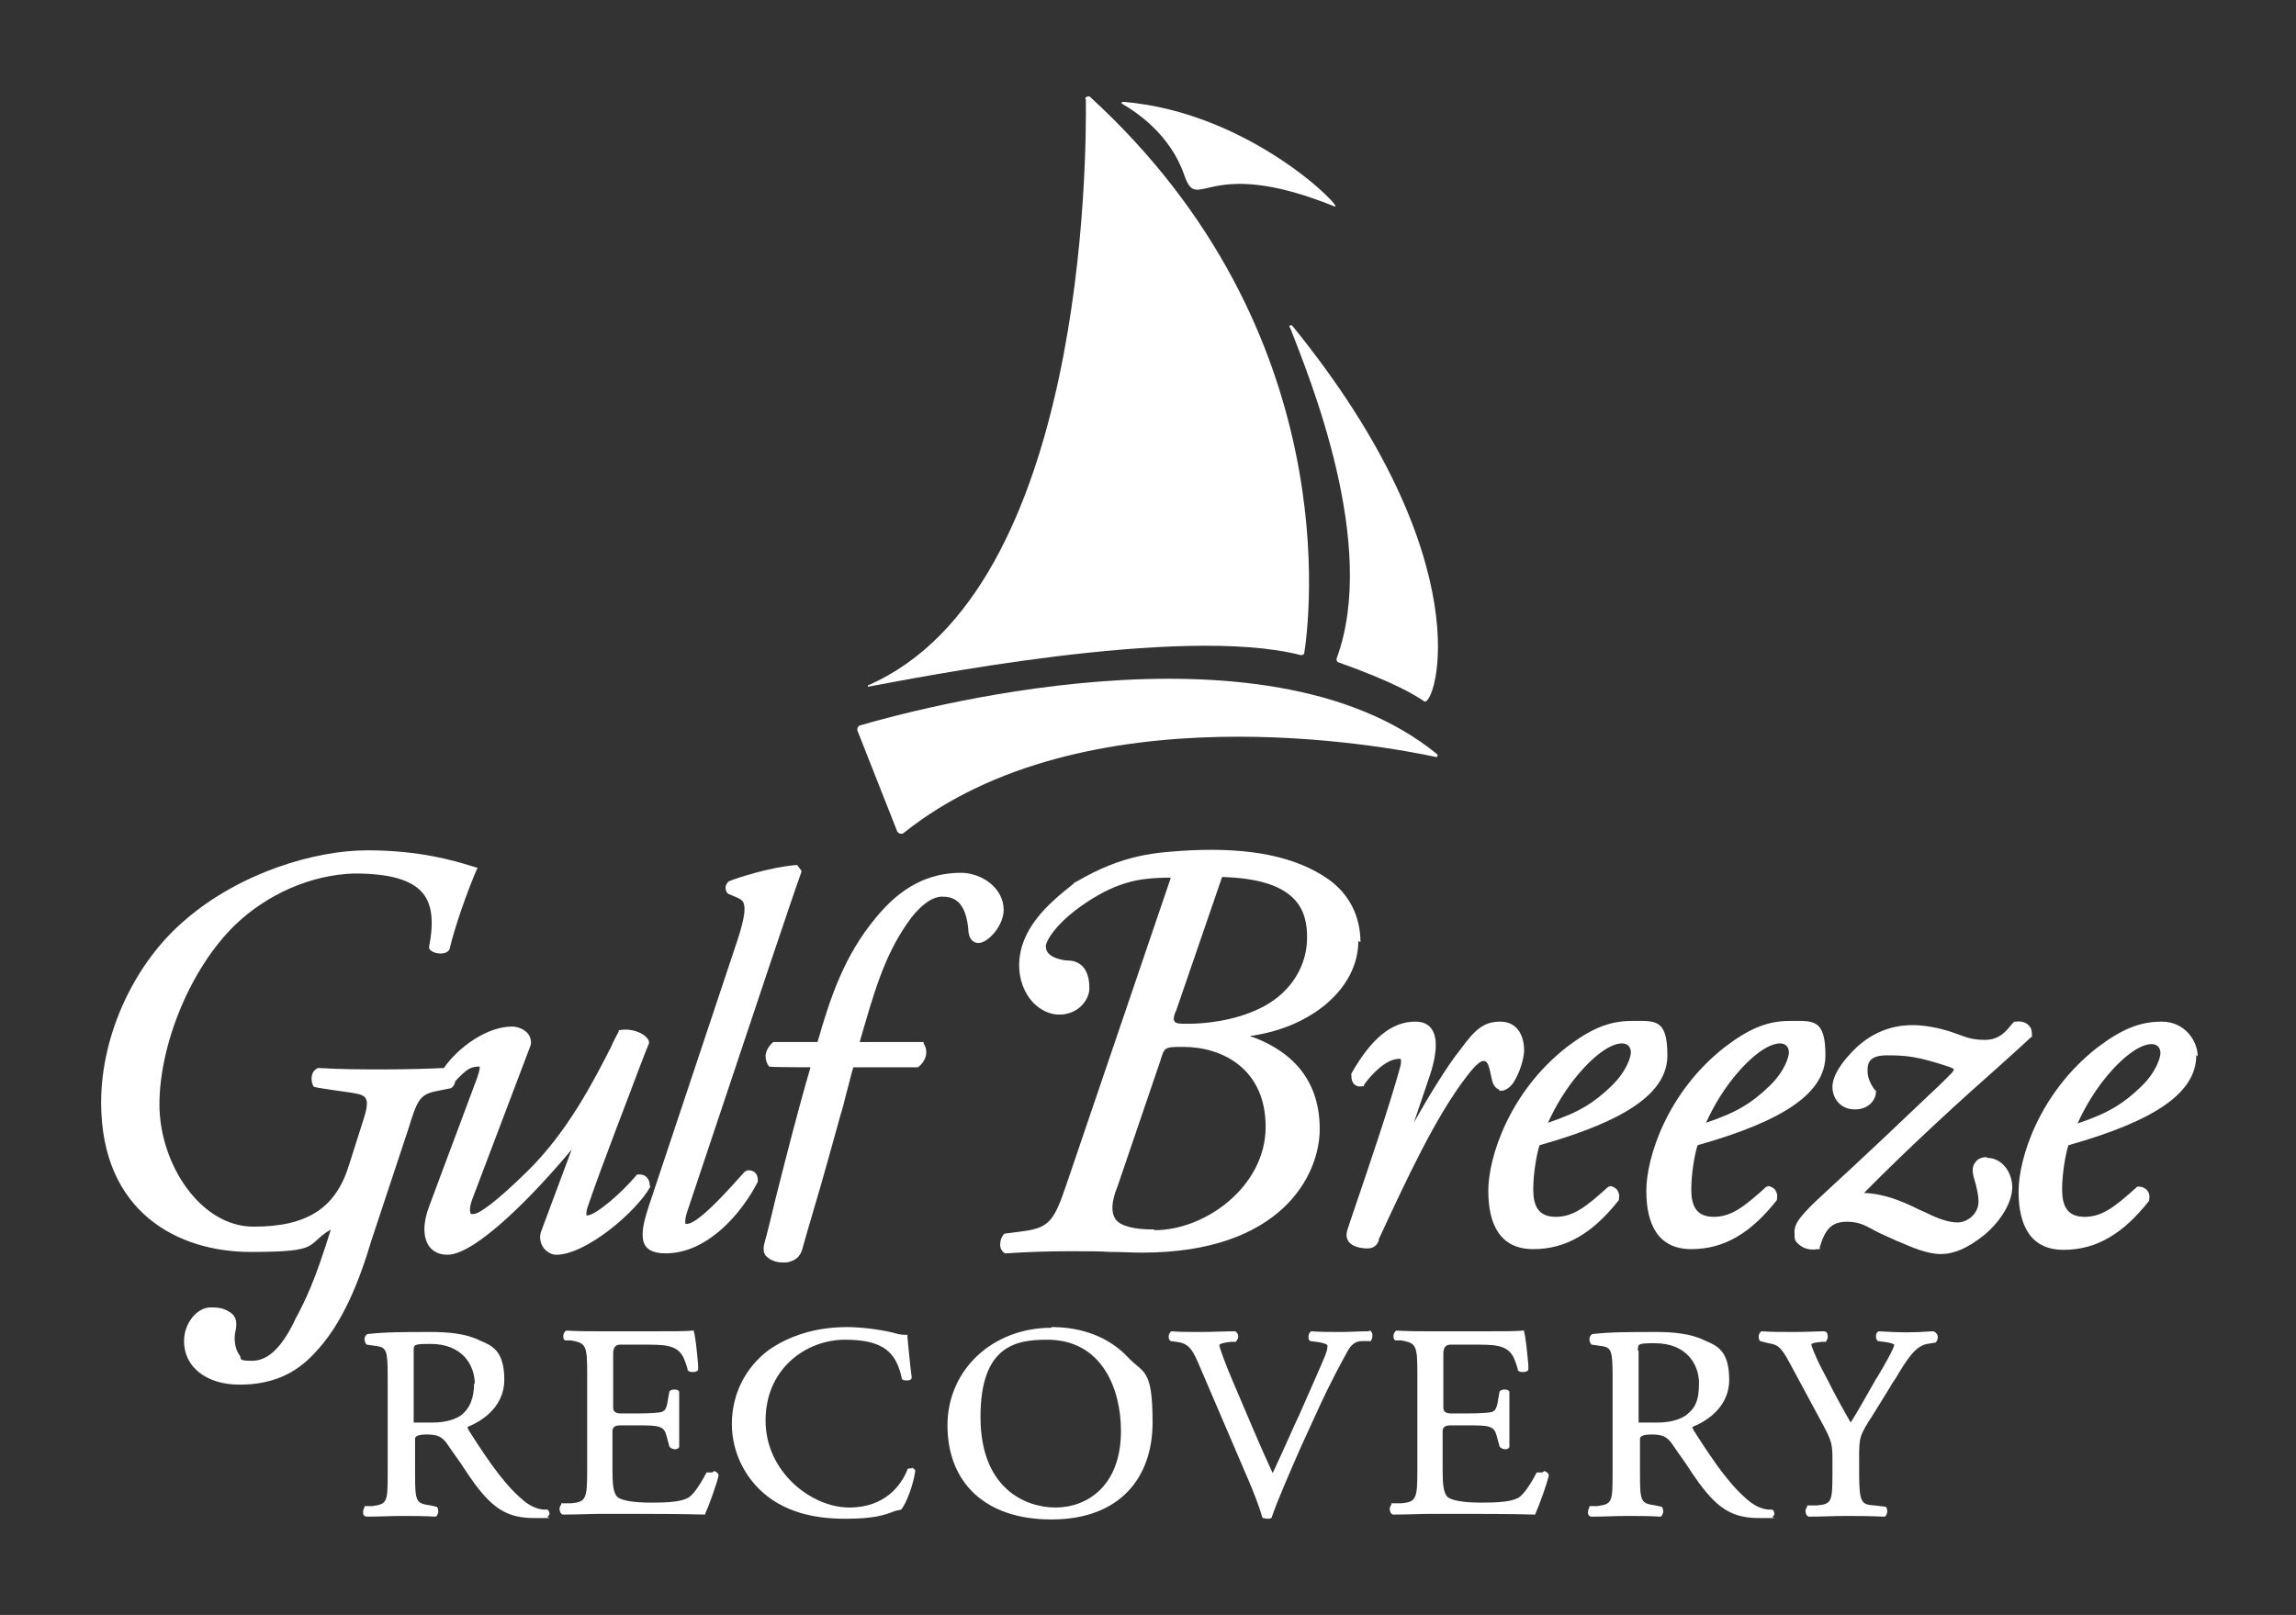
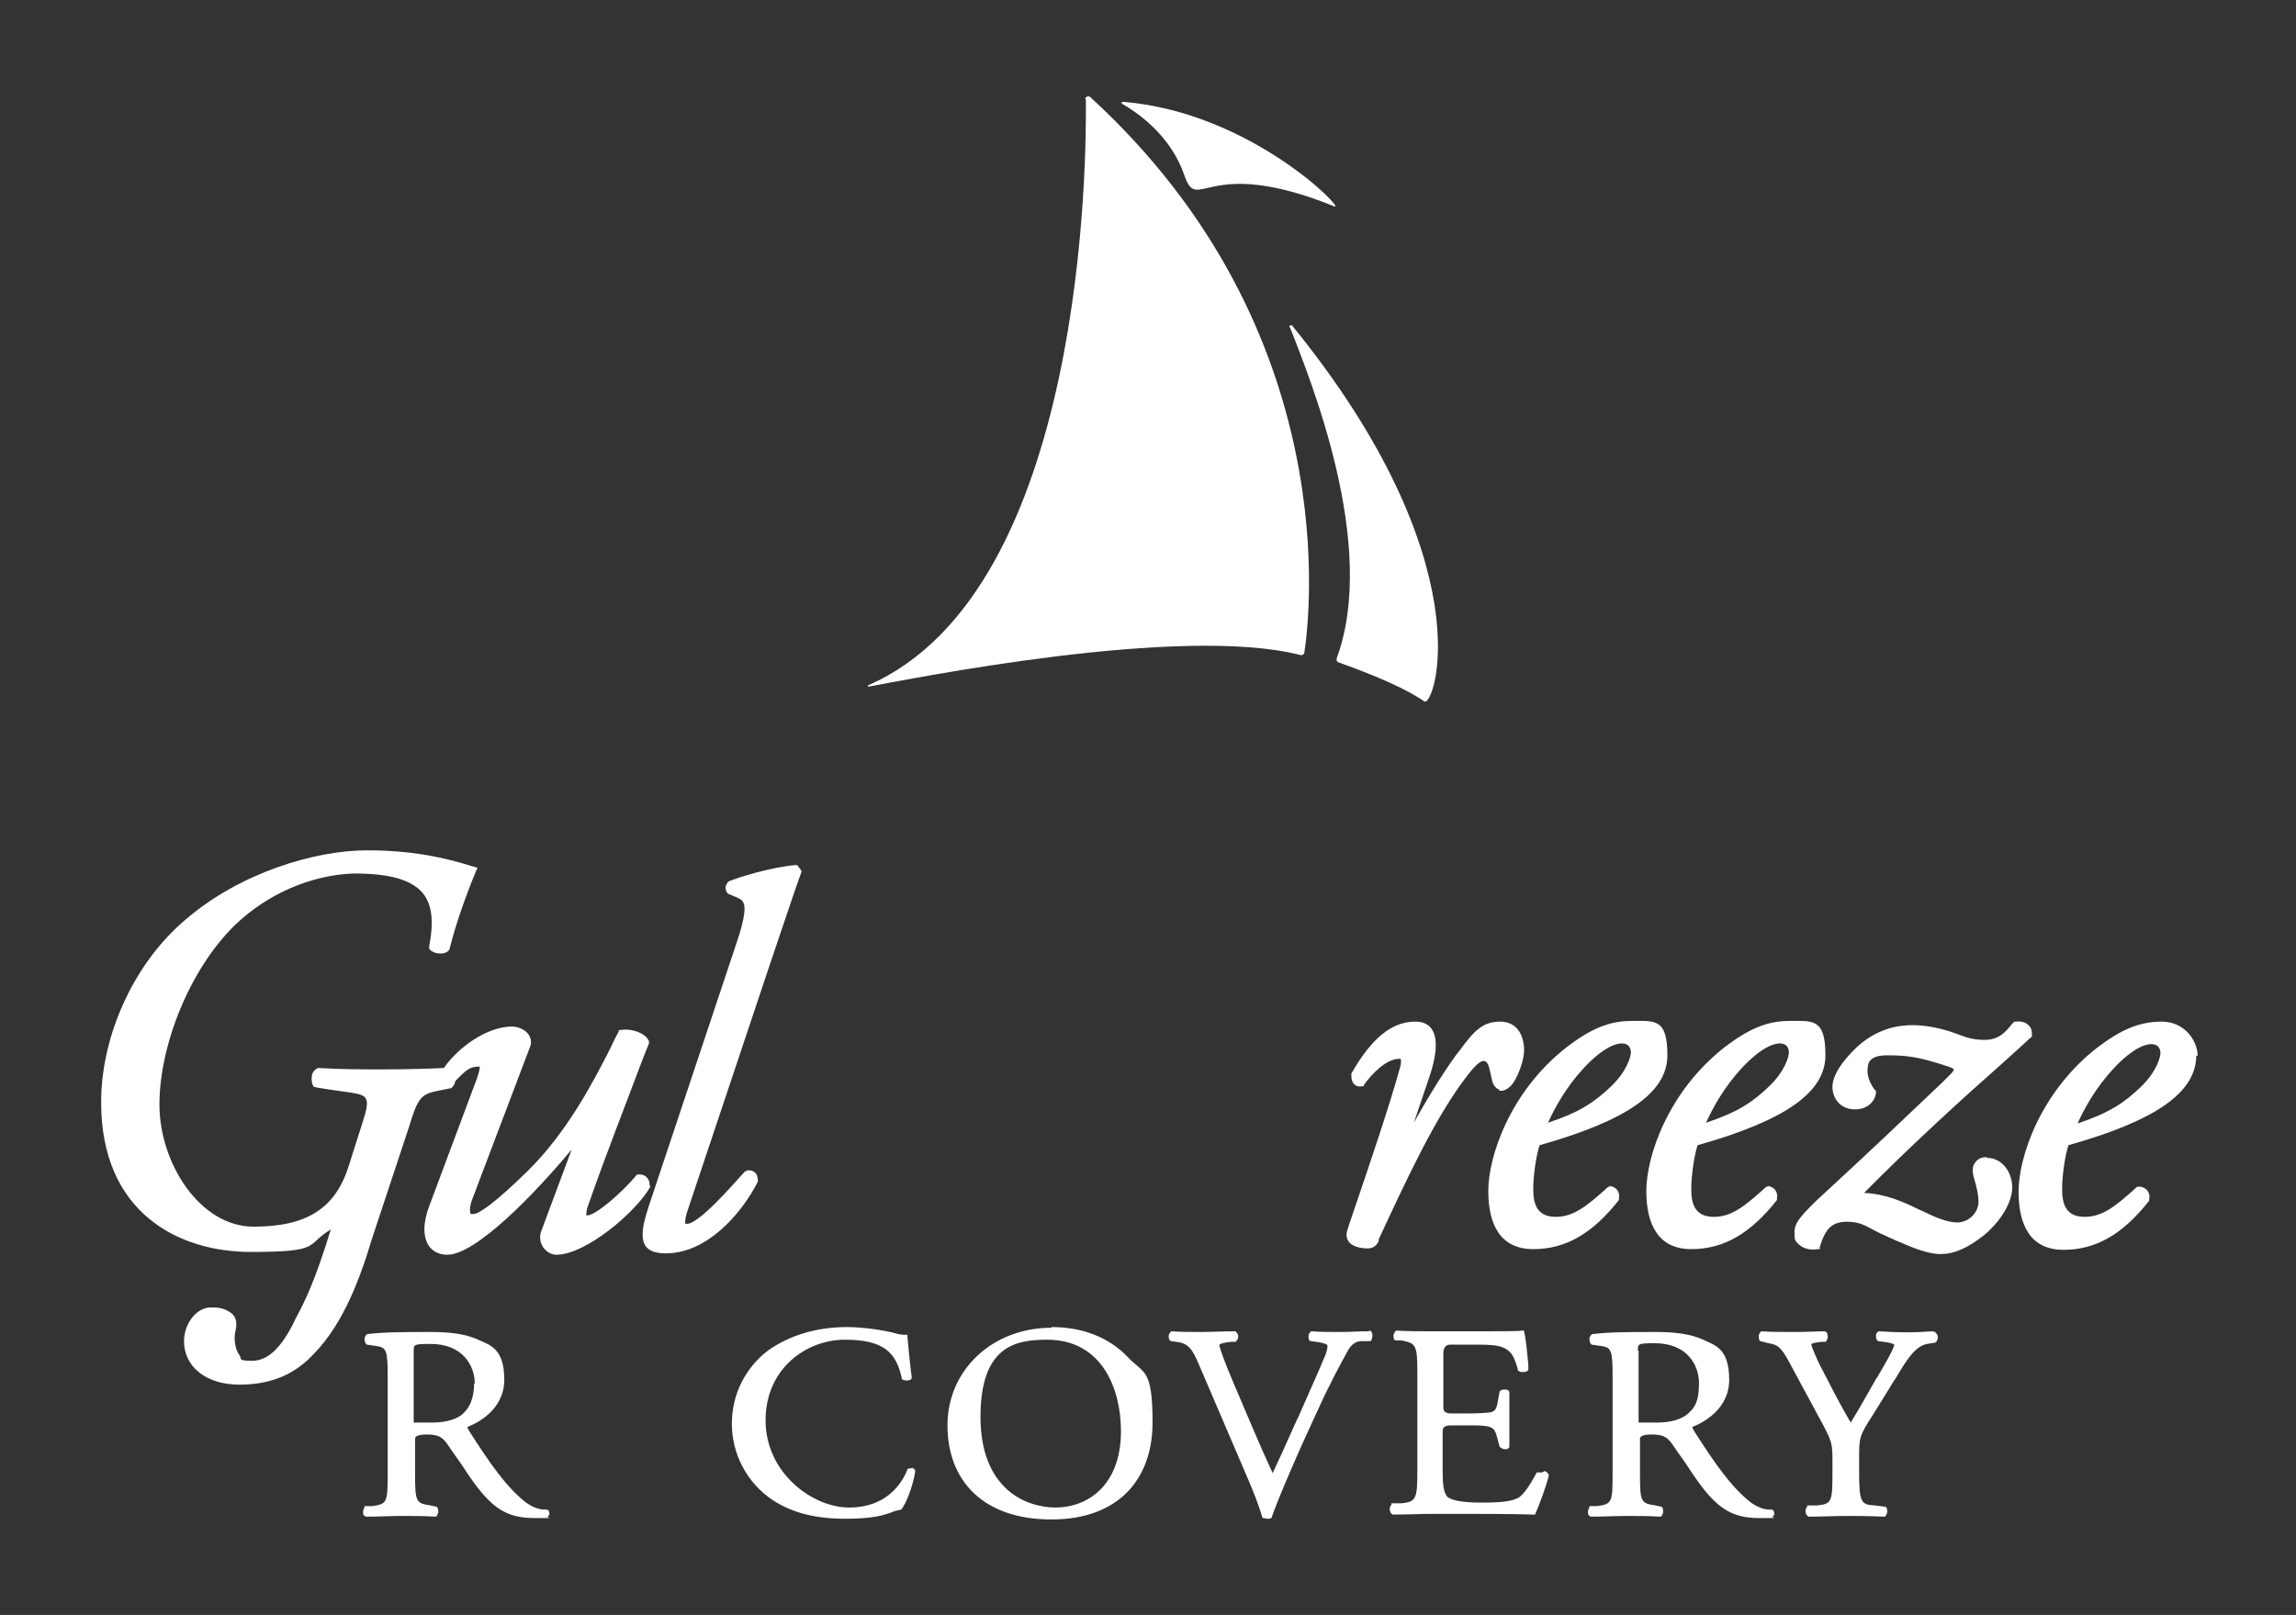
<svg xmlns="http://www.w3.org/2000/svg" id="Layer_1" version="1.1" viewBox="0 0 326.9 230">
  <rect x="0" y="0" width="326.9" height="230" fill="#333333" stroke="none" />
  <defs>
    <style>
      .st0 {
        fill-rule: evenodd;
      }

      .st0, .st1 {
        fill: #fff;
      }
    </style>
  </defs>
  <g>
    <path class="st1" d="M77.6,215h0c-1,0-2-.5-2.7-1-2.8-2.2-5.1-5.5-8.1-10.2-.2-.4-.3-.5-.2-.6,1.3-.5,5.2-2.4,5.2-6.7s-1.9-4.9-3.5-5.6c-2-1-4.6-1.2-6.9-1.2-3.7,0-6.6,0-9.1.3h0c-.2.1-.4.4-.4.7,0,.3.1.6.3.8l1.4.2c1.4.2,1.6.6,1.6,4.3v13.9c0,4.1-.1,4.3-2.2,4.6h-1.1c0,.1,0,.2,0,.2-.2.2-.2.6-.2.8,0,.3.2.4.4.5h0s0,0,0,0c2.1,0,3.5-.1,5.1-.1s3.2,0,4.8.1h0s0,0,0,0c.2,0,.3-.3.4-.6,0-.3,0-.6-.2-.8h0s-.9-.2-.9-.2c-2.1-.3-2.2-.5-2.2-4.6v-4.9q0-.6,1.7-.6c1.6,0,2.1.4,2.7,1.1.6.9,1.4,2,2.1,3,.7,1.1,1.4,2.1,1.9,2.8,2.8,3.8,4.9,5,8.6,5s1.5,0,1.9-.2h0c.2-.2.3-.4.2-.6,0-.2-.2-.4-.3-.4ZM67.5,197c0,2.1-.6,3.6-1.9,4.6-1.2.8-2.8,1-4.1,1-2,0-2.5,0-2.6,0,0-.1,0-.6,0-1.1v-9.1c0-.9,0-1,2.4-1,4.6,0,6.3,3.1,6.3,5.7Z" />
-     <path class="st1" d="M101.4,209.7c-.3,0-.6,0-.8,0h0c-1.2,2.3-2.2,3.5-2.8,3.7-.9.4-2.1.6-5.1.6s-4.3-.4-4.8-.8c-.6-.6-.7-1.9-.7-3.9v-5.5q0-.8,1.1-.8h2.4c1.5,0,2.5,0,3.1.2.7.2.9.6,1.1,1.3l.4,1.5h0c.2.3.6.4.8.4.3,0,.5-.1.6-.3h0c0-.5,0-1,0-1.6,0-.7,0-1.5,0-2.3s0-1.6,0-2.4c0-.6,0-1.1,0-1.5h0c0,0,0-.1,0-.1-.1-.2-.3-.3-.6-.3-.3,0-.6,0-.8.3h0c0,0-.3,1.7-.3,1.7-.2.9-.4,1-.8,1.2-.4.1-1.7.2-3.4.2h-2.4q-1.1,0-1.1-.8v-7.7q0-1.3,1-1.3h2.9c1.8,0,3.1,0,3.9.2,1.9.4,2.3,1.6,2.8,3.3v.2c0,0,.1,0,.1,0,.1.2.4.2.7.2.3,0,.6-.1.7-.3h0c0,0,0-.7,0-.7-.2-2.2-.4-4.1-.6-4.7v-.2c0,0-.3,0-.3,0-.5.1-3,.1-5.4.1h-7.7c-1.6,0-2.9,0-4.8-.1h0s0,0,0,0c-.2.1-.4.5-.4.7,0,.3,0,.6.3.7h.8c2.1.4,2.3.6,2.3,4.7v13.9c0,4-.2,4.4-2.3,4.6h-1.4c0,.1,0,.2,0,.2-.2.2-.3.6-.2.8,0,.3.2.5.4.6h0s0,0,0,0c2.5,0,3.8-.1,5.5-.1h3.7c3.6,0,7.3,0,10.9.1h.2s0-.1,0-.1c.5-1.1,1.6-4.1,1.9-5.4h0c0,0,0-.2,0-.2-.1-.2-.3-.4-.6-.5Z" />
    <path class="st1" d="M130.1,209.1c-.2,0-.6,0-.9.1h0s0,.1,0,.1c-.8,2-3,5.4-8.3,5.4s-11.9-5-11.9-12.4,5.8-11.5,11.3-11.5,7.3,1.8,8.1,5.5h0c0,0,0,.1,0,.1.2.2.5.2.8.2.3,0,.5-.1.6-.3h0c0,0,0-.2,0-.2-.3-2.3-.5-4.7-.6-5.7v-.3s-.3,0-.3,0c-.3,0-.5,0-1-.1h0c-2-.6-5.2-1-7.3-1-4.4,0-8.2,1.2-11.2,3.3-3.3,2.5-5.2,6.3-5.2,10.5s2.1,8.4,5.9,10.9c2.8,1.8,6.1,2.6,10.3,2.6s5.6-.6,6.5-.9c.4-.2.9-.3,1.4-.4h0s0,0,0,0c.7-.8,1.7-3.4,2-5.4h0c0,0,0-.2,0-.2-.1-.2-.3-.3-.6-.4Z" />
    <path class="st1" d="M149.7,189.1c-8.4,0-14.8,6-14.8,13.9s5.1,13.4,14.8,13.4,14.4-5.9,14.4-13.8-1.3-6.9-3.6-9.4c-2.6-2.7-6.3-4.2-10.8-4.2ZM159.6,203.8c0,8-5,10.9-9.3,10.9s-10.7-2.7-10.7-12.9,5.1-11,9.5-11c7.8,0,10.5,7,10.5,13Z" />
    <path class="st1" d="M194.8,189.6h0s0,0,0,0c-1.4,0-2.6.1-3.9.1s-3.1,0-4.2-.1h0s0,0,0,0c-.2.1-.4.4-.4.7,0,.3,0,.6.3.7h0s.8.1.8.1c1.5.2,1.6.5,1.6.5,0,.3,0,.6-.3,1.4-.7,1.7-2.7,6.2-3.8,8.7-.3.6-.7,1.5-1.1,2.4-.8,1.8-1.8,4-2.6,5.7-2-4.3-3.7-8.5-5.6-12.9-1.2-2.8-1.9-4.8-2-5.3,0-.2.6-.4,1.7-.5h.7c0,0,0-.1,0-.1.2-.2.3-.4.3-.7,0-.3-.2-.5-.4-.7h0s0,0,0,0c-1.8,0-3.3.1-4.9.1s-3,0-4.2-.1h0s0,0,0,0c-.2.1-.4.4-.4.7,0,.3,0,.5.3.7h0s.8.1.8.1c1.6.2,2.2.9,3.1,3l7.2,16.8c.6,1.4,1.4,3.4,1.9,5.1h0c0,.1.1.2.1.2.2,0,.5.1.7.1s.4,0,.6-.2h0s0-.1,0-.1c.7-2.1,2.7-6.7,4.2-10.1l2.2-4.8c1.9-4.2,3.5-7.1,4.5-8.9.5-.8,1.1-1.2,1.9-1.2h1.3c0,0,0-.1,0-.1.2-.2.2-.6.2-.8,0-.3-.2-.5-.3-.6Z" />
    <path class="st1" d="M219.6,209.7c-.3,0-.6,0-.8,0h0c-1.2,2.3-2.2,3.5-2.8,3.7-.9.4-2.1.6-5.1.6s-4.3-.4-4.8-.8c-.6-.6-.7-1.9-.7-3.9v-5.5q0-.8,1.1-.8h2.4c1.5,0,2.5,0,3.1.2.7.2.9.6,1.1,1.3l.4,1.5h0c.2.3.6.4.8.4.3,0,.5-.1.6-.3h0c0-.5,0-1,0-1.6,0-.7,0-1.5,0-2.3s0-1.6,0-2.4c0-.6,0-1.1,0-1.5h0c0,0,0-.1,0-.1-.1-.2-.3-.3-.6-.3-.3,0-.6,0-.8.3h0c0,0-.3,1.7-.3,1.7-.2.9-.4,1-.8,1.2-.4.1-1.7.2-3.4.2h-2.4q-1.1,0-1.1-.8v-7.7q0-1.3,1-1.3h2.9c1.8,0,3.1,0,3.9.2,1.9.4,2.3,1.6,2.8,3.3v.2c0,0,.1,0,.1,0,.1.2.4.2.7.2.3,0,.6-.1.7-.3h0c0,0,0-.7,0-.7-.2-2.2-.4-4.1-.6-4.7v-.2c0,0-.3,0-.3,0-.5.1-3,.1-5.4.1h-7.7c-1.6,0-2.9,0-4.8-.1h0s0,0,0,0c-.2.1-.4.5-.4.7,0,.3,0,.6.3.7h.8c2.1.4,2.3.6,2.3,4.7v13.9c0,4-.2,4.4-2.3,4.6h-1.4c0,.1,0,.2,0,.2-.2.2-.3.6-.2.8,0,.3.2.5.4.6h0s0,0,0,0c2.5,0,3.8-.1,5.5-.1h3.7c3.6,0,7.3,0,10.9.1h.2s0-.1,0-.1c.5-1.1,1.6-4.1,1.9-5.4h0c0,0,0-.2,0-.2-.1-.2-.3-.4-.6-.5Z" />
    <path class="st1" d="M252,215h0c-1,0-2-.5-2.7-1-2.8-2.2-5.1-5.5-8.1-10.2-.2-.4-.3-.5-.2-.6,1.3-.5,5.2-2.4,5.2-6.7s-1.9-4.9-3.5-5.6c-2-1-4.6-1.2-6.9-1.2-3.7,0-6.6,0-9.1.3h0c-.2.1-.4.4-.4.7,0,.3.1.6.3.8l1.4.2c1.4.2,1.6.6,1.6,4.3v13.9c0,4.1-.1,4.3-2.2,4.6h-1.1c0,.1,0,.2,0,.2-.2.2-.2.6-.2.8,0,.3.2.4.4.5h0s0,0,0,0c2.1,0,3.5-.1,5.1-.1s3.2,0,4.8.1h0s0,0,0,0c.2,0,.3-.3.4-.6,0-.3,0-.6-.2-.8h0s-.9-.2-.9-.2c-2.1-.3-2.2-.5-2.2-4.6v-4.9q0-.6,1.7-.6c1.6,0,2.1.4,2.7,1.1.6.9,1.4,2,2.1,3,.7,1.1,1.4,2.1,1.9,2.8,2.8,3.8,4.9,5,8.6,5s1.5,0,1.9-.2h0c.2-.2.3-.4.2-.6,0-.2-.2-.4-.3-.4ZM233.2,192.3c0-.9,0-1,2.4-1,4.6,0,6.3,3.1,6.3,5.7s-.6,3.6-1.9,4.6c-1.2.8-2.8,1-4.1,1-2,0-2.5,0-2.6,0,0-.1,0-.6,0-1.1v-9.1Z" />
    <path class="st1" d="M275.2,189.6h0s0,0,0,0c-2.9.2-4.6.2-7.7,0h0s0,0,0,0c-.2.1-.4.3-.4.6,0,.3,0,.6.3.8h0c0,0,.8.1.8.1.9.1,1.4.3,1.5.4,0,.5-1.5,3.1-2.4,4.6l-.2.3c-1.3,2.3-2.6,4.6-3.6,6.2-1.1-1.9-2.2-3.9-3.2-5.9-.4-.8-.8-1.5-1.2-2.3-.3-.6-1.2-2.6-1.2-2.9,0-.2.5-.3,1.5-.4h.6c0,0,0-.1,0-.1.2-.2.3-.6.2-.9,0-.3-.2-.4-.4-.5h0s0,0,0,0c-1,0-2.5.1-4.3.1s-3.4,0-4.7-.1h0s0,0,0,0c-.2.1-.3.3-.4.6,0,.3,0,.6.2.8h0c0,0,1.2.3,1.2.3,1.1.2,1.7.3,3,2.8l4.8,8.9c1.1,2.1,1.3,2.6,1.3,4.7v2c0,4.2-.1,4.5-2.2,4.7h-1.4c0,.1,0,.2,0,.2-.2.2-.3.6-.2.8,0,.3.2.5.4.6h0s0,0,0,0c2.1,0,3.6-.1,5.3-.1s3.1,0,5.5.1h0s0,0,0,0c.2,0,.3-.3.4-.6,0-.3,0-.6-.2-.8h0c0,0-1.6-.2-1.6-.2-1.9-.1-2.2-.4-2.2-4.7v-2c0-2.9,0-3.2,1.9-6.1l2.6-4.2c.2-.4.5-.8.7-1.1,1.6-2.7,2.8-4.6,4.5-4.9l1.2-.2h0c.2-.2.3-.5.3-.8,0-.3-.2-.5-.4-.7Z" />
  </g>
  <g>
    <path class="st1" d="M92.5,168.8h0c0-.8-.4-1.1-.6-1.3-.3-.2-.8-.3-1.2-.2h-.1s0,.1,0,.1c-2.1,2.5-5.8,5.7-7,5.7s-.1,0-.1,0c0,0-.1-.5.2-1.3,2.3-6.7,5.7-15.3,7.4-19.9.6-1.6,1.1-2.8,1.3-3.3h0c0-.1,0-.3,0-.3-.4-1.1-2.4-1.9-4.1-1.6h-.2s0,.2,0,.2c-.4.7-.8,1.5-1.2,2.4-2.4,4.7-6.1,11.9-11.8,17.5-4.6,4.5-6.9,6.1-7.7,6.1s-.3-.1-.4-.1c0-.1-.3-.5.2-1.9l8.3-21.9c.2-.5.1-1.1-.2-1.6-.5-.8-1.6-1.2-2.4-1.2-3.6,0-7.7,3-9.7,5.9-2,.1-5.1.2-8.5.2s-6,0-9.4-.2h0s0,0,0,0c-.5.2-.8.6-.9,1.1-.1.6,0,1.2.3,1.6h.1c0,.1,5.1.8,5.1.8,1.3.2,2,.4,2.2.9.3.5.1,1.6-.4,3.1l-2,6.3c-1.9,6.2-6,8.8-13.6,8.8s-13.4-9-13.4-17.4,4.3-19.3,10.8-25.6c4.6-4.4,10.8-7.1,16.9-7.3,5.1,0,8.2.9,9.8,2.8,1.3,1.6,1.6,4,.9,7.6v.2s0,.1,0,.1c.3.5,1.1.7,1.6.7.6,0,1.1-.2,1.3-.6h0c.8-3.4,2.5-8.1,3.8-11.2l.2-.4-1-.3c-2.3-.7-7.2-2.2-14.7-2.2s-18.1,3.2-25.8,9.8c-7.3,6.1-12.1,16.4-12.1,26.1,0,15.7,11,21.3,21.3,21.3s7.7-1,11.4-3.2c-2.3,7.5-3.7,10.2-4.8,12.3-.2.3-.3.6-.5,1-1.8,3.6-3.7,5.4-5.9,5.4s-1.4-.3-1.8-.8c-.7-.9-.8-2.5-.6-3.3.2-.9.4-2.2-.9-2.9-.9-.6-1.9-.6-2.6-.6-2,0-3.8,2.3-3.8,4.8,0,3.7,3.2,6.2,7.9,6.2s8-1.6,10.6-4.4c4.1-4.2,6.5-10.5,8.2-16.2l5.3-16c1.3-4.3,1.7-4.8,4.4-5.3l1.5-.3h.1c.3-.2.5-.5.6-.9h0s0-.1,0-.1c1.7-1.8,2.2-2.1,3.5-2.1,0,0,.1.3-.4,1.7l-6.8,18.2c-.9,2.4-.9,4.4,0,5.7.6.8,1.5,1.2,2.6,1.2,4,0,12.3-8.5,17.7-15l-4.4,11.8c-.2.7-.1,1.4.3,2.1.5.7,1.2,1.1,1.9,1.1,4.2,0,11.4-6.1,13.4-9.7h0Z" />
    <path class="st1" d="M106.3,166.8h-.2s-.1.1-.1.1c-1.8,2-6.5,7.4-8.2,7.4s-.2,0-.2,0c0,0-.2-.5.3-1.9l11.8-35.3c2.7-8,3.4-10.1,4.4-12.9v-.2c0,0-.6-.8-.6-.8h-.2c-3.6.3-8.3,1.8-9.5,2.3-.3.2-.4.5-.5.8,0,.4.1.8.4,1l1.4.6c.8.4,1.6.8-.1,6l-11.8,35.4c-1.3,3.8-1.7,5.2-1.7,6.5s.4,2.7,3.3,2.7c5.8,0,10.7-5.5,13.1-10.2h0v-.2c0-.6-.2-.9-.4-1.1-.2-.2-.6-.4-1.2-.3Z" />
-     <path class="st1" d="M136.9,124.3c-4.7,0-8.6,2-12.2,6.4-4.5,5.4-6.5,11.4-8.3,17.7h-6.3c-.6.5-1.1,1.3-1.1,2,0,.6.2,1.1.5,1.5h.1c0,.1,5.8.1,5.8.1-1.9,6.5-3.4,12.5-5,18.8-.5,2.1-1,4.2-1.6,6.4-.2.9,0,1.5.4,1.8.5.5,1.4.8,2.2.8s.7,0,1-.1c1.2-.3,1.6-1.1,1.8-1.7.5-1.8,1-3.5,1.5-5.2,1.4-4.7,2.5-8.7,4-14.1.3-.9.5-1.8.7-2.6.5-1.8.8-3.2,1.1-4.1h9.2c1.4-1.1,1.4-2.5.8-3.4v-.2h-9.1c2-6.9,3.4-12,6.7-16.8,1.6-2.4,3.5-3.9,5-3.9s3.5.4,3.8,5.1c.1.7.5,1.5,1.4,1.5,1.4,0,3.6-2.5,3.6-4.7,0-3.2-3.2-5.3-6.1-5.3Z" />
-     <path class="st1" d="M193.7,134.2c0-3.7-1.6-6.9-4.6-9-4.6-3.2-11-4.5-19.6-4.1-4.9.3-9.5.5-16.3,4.5-.2,0-.3.2-.4.3-3.7,2.9-7.6,6.4-7.7,11.5,0,2.1.7,4,2,5.4,1.1,1.1,2.4,1.7,3.7,1.7,2.8,0,4.3-2.2,4.3-3.7,0-.6,0-2.2-1-3.2-.5-.5-1.2-.8-2-.8s-2.3-.4-2.8-1c-.3-.3-.4-.7-.4-1.1.1-.8,1.6-3.6,6.6-6.7,4.5-2.8,7.7-2.9,10.2-3,.4,0,.7,0,1,0l-14.9,43.8c-1.8,5.3-2.5,6.1-6.5,6.6l-2.3.3h0c-.4.4-.6,1-.6,1.6,0,.5.3,1,.7,1.2h.1c0,0,.1,0,.1,0,3-.2,5.8-.3,9-.3s4,0,5.8.1c1.6,0,3.1.1,4.5.1,19.9,0,25.3-11.1,25.3-17.6s-3.4-10.8-9.5-13.1c-.2,0-.3-.1-.4-.2,0,0,.2,0,.3,0,8.7-1.3,15.1-6.9,15.1-13.5ZM164.3,175.1c-3,0-4.8-.5-5.5-1.5-.6-.9-.6-2.4.3-4.6l6.1-17.9h0c.6-2,.6-2,3.3-2,5.4,0,11.7,3,11.7,11.4s-8.5,14.7-15.8,14.7ZM167.4,144.1l6.6-19.2c10.7.3,12.1,4.7,12.1,8.6s-2.1,7.6-6.1,9.8c-4.3,2.3-9.2,2.5-10.7,2.5s-1.9,0-2.1-.4c-.2-.2,0-.9.2-1.4Z" />
    <path class="st1" d="M213.4,155.3c.6.2,1.4-.2,2-1,.9-1.3,1.6-3.5,1.6-4.7,0-2-.9-4.1-3.4-4.1s-3.7,1.3-5.7,4c-1.7,2.1-4.5,6.6-6.6,10.4l2.3-6.8h0c.6-1.8,1.4-5,.2-6.6-.5-.7-1.3-1-2.3-1-3.3,0-6.2,2.3-9.1,7.4h0c0,0,0,.2,0,.2,0,.6.1,1,.4,1.3.3.3.7.4,1.2.3h.2s0-.2,0-.2c1-1.4,3.1-3.7,5-3.7s.2,0,.2,0c.1.1.1.5,0,1-1.5,5.5-4.5,14.3-6.3,19.6-.6,1.8-1.1,3.2-1.3,3.9-.2.7,0,1.2.2,1.5.7,1,2.5,1,2.7,1,1,0,1.4-.6,1.6-1.1v-.2c4-8.6,8.1-17.5,12.6-23.3.4-.5,1.6-2.1,2.3-2.1s.8.8,1.2,2.6c.2,1.1.8,1.4,1.1,1.5Z" />
    <path class="st1" d="M229.3,169h-.3c-3.2,2.9-5,4.3-7.5,4.3s-3.2-1.6-3.2-3.9.5-5.1.9-6.3c12.4-3.5,18.2-7.5,18.2-12.8s-1.8-4.9-5.1-4.9-5.9,1.2-9.2,3.7c-8.2,6.4-11.2,15.7-11.2,20.5s1.7,8.3,6.4,8.3,8.5-2.3,12.2-7h0c0,0,0-.2,0-.2.1-.5,0-.9-.3-1.3-.3-.3-.7-.5-1.1-.5ZM220.4,159.9c1-2.2,2.6-5.1,5.1-7.8h0c2.9-3.1,4.7-3.5,5.4-3.5,1.1,0,1.3.8,1.3,1.3s-.5,2.6-2.8,4.8c-2.4,2.3-4.5,3.7-9,5.2Z" />
    <path class="st1" d="M251.8,169h-.3c-3.2,2.9-5,4.3-7.5,4.3s-3.2-1.6-3.2-3.9.5-5.1.9-6.3c12.4-3.5,18.2-7.5,18.2-12.8s-1.8-4.9-5.1-4.9-5.9,1.2-9.2,3.7c-8.2,6.4-11.2,15.7-11.2,20.5s1.7,8.3,6.4,8.3,8.5-2.3,12.2-7h0c0,0,0-.2,0-.2.1-.5,0-.9-.3-1.3-.3-.3-.7-.5-1.1-.5ZM242.9,159.9c1-2.2,2.6-5.1,5.1-7.8h0c2.9-3.1,4.7-3.5,5.4-3.5,1.1,0,1.3.8,1.3,1.3s-.5,2.6-2.8,4.8c-2.4,2.3-4.5,3.7-9,5.2Z" />
    <path class="st1" d="M282.9,164.8c-.3,0-1.2,0-1.7.8-.4.5-.4,1.2-.2,2,.5,1.6.7,2.8.7,3.5,0,1.8-1.6,3-3,3s-3.1-.7-4.5-1.4l-.9-.4c-2.4-1.2-5-2.3-7.9-2.4,6.8-6.9,14.3-13.7,19.4-18.2,1.8-1.6,3.3-3,4.4-4h.1c0,0,0-.2,0-.2,0-.5,0-1-.4-1.4-.4-.5-1.1-.7-1.9-.6h-.2s-.1.1-.1.1c0,0-.2.2-.3.3-.7.9-1.7,2.2-3.8,2.2s-2.9-.5-4.4-1c-.3-.1-.6-.2-.9-.3-1.3-.4-3.3-.8-4.9-.8s-4.8.2-8,3.1c-2.2,2.1-3.5,4.1-3.5,5.7s1.1,3.2,3.2,3.2,3-1.5,3-2.5v-.2h-.1c-.5-.6-1.1-1.7-1.1-2.7s0-2.3,2.8-2.3,4.4.2,8.4,1.5c1,.3,1.1.5,1.1.5,0,0,0,.1-.3.5l-1.4,1.4c-6,5.7-10.4,9.9-16.6,15.6h0c-3.5,3.2-4.4,4.4-4.4,5.6s0,1.3.7,1.9c.6.5,1.5.8,2.6.6h.3s0-.3,0-.3c.8-2.7,1.8-3.6,3.9-3.6s2.9.8,4.8,1.7c.7.3,1.5.7,2.2,1l.5.2c1.6.7,3.9,1.7,5.8,1.7s3.8-.8,6.2-2.7c2.4-2,4-4.7,4-6.8s-1.4-4.2-3.6-4.2Z" />
    <path class="st1" d="M312.9,150.4c0-2.1-1.8-4.9-5.1-4.9s-5.9,1.2-9.2,3.7c-8.2,6.4-11.2,15.7-11.2,20.5s1.7,8.3,6.4,8.3,8.5-2.3,12.2-7h0c0,0,0-.2,0-.2.1-.5,0-.9-.3-1.3-.3-.3-.7-.5-1.1-.5h-.3c-3.2,2.9-5,4.3-7.5,4.3s-3.2-1.6-3.2-3.9.5-5.1.9-6.3c12.4-3.5,18.2-7.5,18.2-12.8ZM307.6,150c0,.5-.5,2.6-2.8,4.8-2.4,2.3-4.5,3.7-9,5.2,1-2.2,2.6-5.1,5.1-7.8h0c2.9-3.1,4.7-3.5,5.4-3.5,1.1,0,1.3.8,1.3,1.3Z" />
  </g>
  <g>
    <path class="st0" d="M154.6,14.1c.1,8.1,0,70-31,83.5-.1,0,0,.2,0,.2,6.1-1.1,44.6-8.9,61.6-4.5.2,0,.4,0,.5-.3.7-4.5,6.1-45.7-30.5-79.2-.2-.2-.7,0-.7.3Z" />
    <path class="st0" d="M183.7,46.7c2.7,7,12.6,30.9,6.6,47.1,0,.2,0,.4.2.5,8.4,3,11.1,4.8,12.3,5.6,1.5.8,8.6-19.8-18.8-53.5-.2-.2-.5,0-.4.2Z" />
    <path class="st0" d="M159.9,14.5c-.2,0-.3.2-.1.3,1.9,1.1,6.8,4.3,8.8,10.1s2.9-3,21.4,4.5c1.7.7-11.8-13.4-30.1-14.9Z" />
-     <path class="st0" d="M122.5,103.3c6.2-1.8,57.3-16.2,82.1,4.1.2.2,0,.5-.2.4-7-1.5-50-9.7-75.7,10.8-.3.3-.9.1-1-.3l-5.6-14.2c-.1-.3,0-.7.4-.8Z" />
  </g>
</svg>